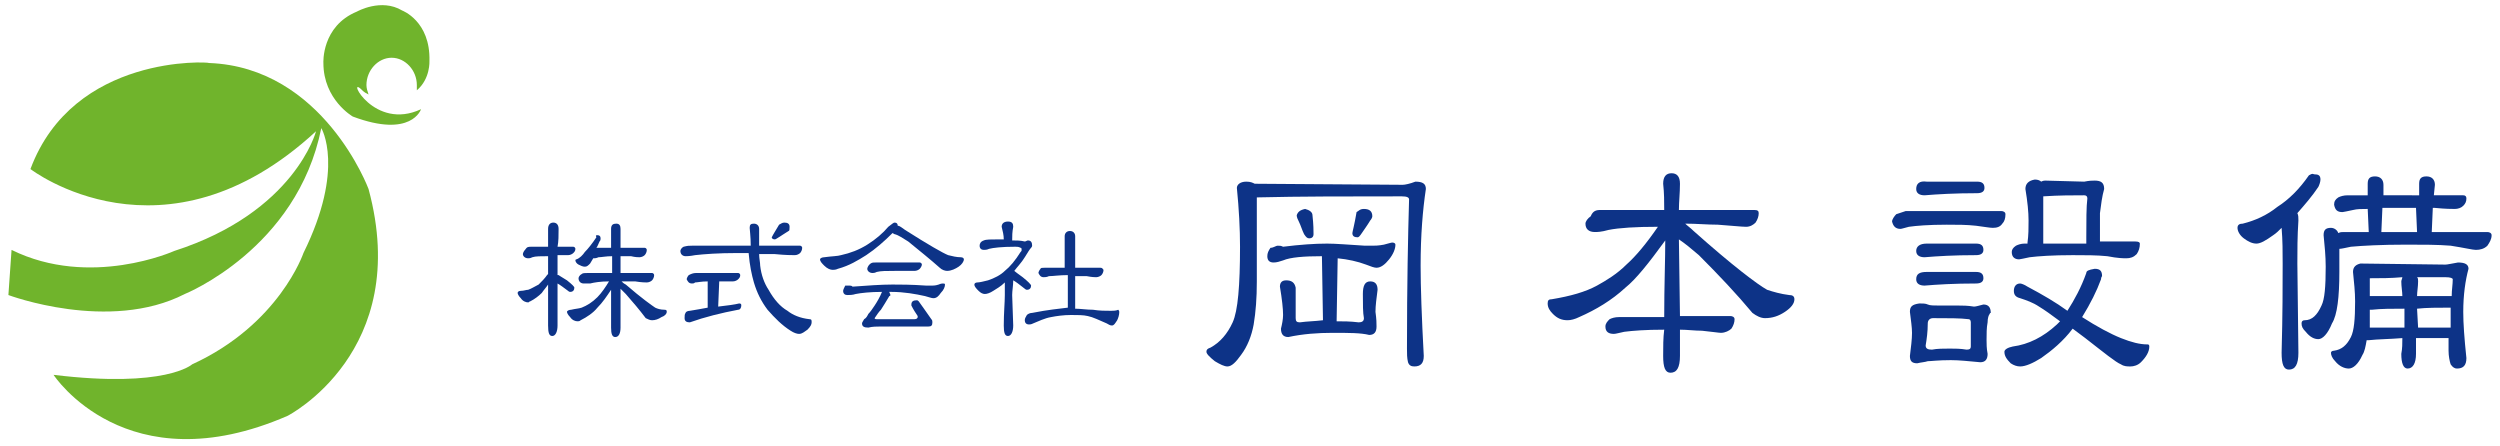
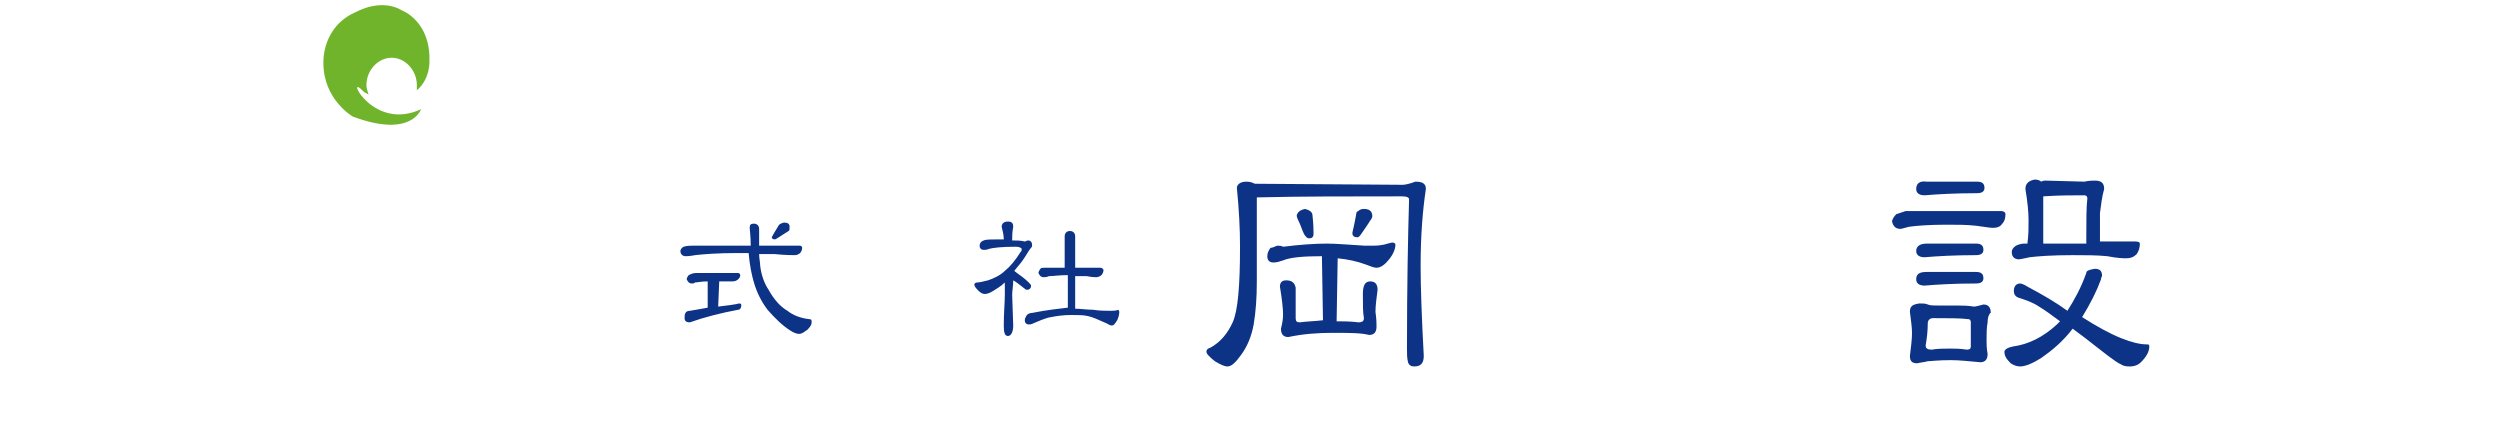
<svg xmlns="http://www.w3.org/2000/svg" version="1.1" id="レイヤー_1" x="0px" y="0px" viewBox="0 0 238.1 42.5" style="enable-background:new 0 0 238.1 42.5;" xml:space="preserve">
  <style type="text/css">
	.st0{fill:#70B42C;}
	.st1{fill:#0D3387;}
</style>
  <g>
-     <path class="st0" d="M2.9,16.1c0,0,12.7,9.8,27.2-3.6c0,0-2,7.7-13.5,11.4c0,0-8,3.6-15.5-0.1l-0.3,4.3c0,0,9.6,3.6,16.8-0.1   c0,0,10.7-4.3,13-15.8c0,0,2.3,3.8-1.7,11.9c0,0-2.3,6.8-10.6,10.6c0,0-2.5,2.3-13.2,1c0,0,6.9,10.6,22.3,3.9   c0,0,11.9-6.1,7.7-21.6c0,0-4.3-11.6-15.2-12C20,5.9,7,5.1,2.9,16.1z" />
    <path class="st0" d="M40.1,10.4c0,0-0.9,2.8-6.5,0.7c0,0-2.8-1.6-2.8-5.1c0,0-0.2-3.5,3.2-4.9c0,0,2.3-1.3,4.3-0.1   c0,0,2.7,1,2.6,4.8c0,0,0.1,1.7-1.2,2.8c0-0.1,0-0.3,0-0.5c0-1.4-1.1-2.6-2.4-2.6c-1.3,0-2.4,1.2-2.4,2.6c0,0.3,0.1,0.6,0.2,0.9   c-0.2-0.1-0.4-0.2-0.6-0.4c0,0-0.1-0.1-0.1-0.1C33,7.2,35.6,12.5,40.1,10.4z" />
  </g>
  <g>
-     <path class="st1" d="M50.6,23.5h1.6c0-0.5,0-1.1,0-1.7c0-0.4,0.2-0.6,0.5-0.6c0.3,0,0.5,0.2,0.5,0.6c0,0.6,0,1.2-0.1,1.7h1.5   c0.1,0,0.2,0.1,0.2,0.2c0,0.2-0.1,0.3-0.2,0.4c-0.1,0.1-0.3,0.2-0.5,0.2c-0.1,0-0.3,0-0.7,0c-0.1,0-0.2,0-0.3,0c0,0.2,0,0.3,0,0.5   l0,1.4c0,0,0.1,0,0.1,0c0,0,0.3,0.2,0.8,0.5c0.5,0.4,0.7,0.6,0.7,0.7c0,0.2-0.1,0.4-0.4,0.4c0,0-0.1,0-0.2-0.1   c-0.4-0.3-0.8-0.6-1-0.7l0,4c0,0.6-0.2,1-0.5,1c-0.3,0-0.4-0.3-0.4-1c0-1.5,0-2.8,0-3.9c-0.2,0.3-0.4,0.5-0.6,0.8   c-0.3,0.3-0.7,0.6-1.1,0.8c-0.1,0-0.1,0.1-0.2,0.1c-0.2,0-0.5-0.1-0.7-0.4c-0.2-0.2-0.3-0.4-0.3-0.5c0-0.1,0.1-0.2,0.3-0.2   c0.3,0,0.5-0.1,0.7-0.1c0.3-0.1,0.6-0.3,1-0.5c0.3-0.3,0.6-0.6,0.8-0.9c0,0,0.1-0.1,0.1-0.1c0-0.4,0-0.8,0-1.2c0-0.2,0-0.3,0-0.5   c-0.7,0-1.2,0-1.5,0.1c-0.2,0.1-0.3,0.1-0.4,0.1c-0.3,0-0.5-0.2-0.5-0.4c0-0.1,0.1-0.3,0.2-0.4C50.2,23.5,50.3,23.5,50.6,23.5z    M56.9,22.4c0.2,0,0.3,0.1,0.3,0.3c0,0.1,0,0.2-0.1,0.3c-0.1,0.2-0.2,0.5-0.3,0.6h1.4c0-0.6,0-1.1,0-1.8c0-0.4,0.2-0.5,0.5-0.5   c0.3,0,0.4,0.2,0.4,0.5c0,0.6,0,1.2,0,1.8h2.3c0.1,0,0.2,0.1,0.2,0.2c0,0.2-0.1,0.4-0.2,0.5c-0.1,0.1-0.3,0.2-0.5,0.2   c-0.1,0-0.4,0-0.8-0.1c-0.3,0-0.7,0-1,0c0,0.1,0,0.3,0,0.4l0,1.2h3c0.1,0,0.2,0.1,0.2,0.2c0,0.2-0.1,0.4-0.2,0.5   c-0.1,0.1-0.3,0.2-0.5,0.2c-0.1,0-0.5,0-1.1-0.1c-0.4,0-0.9,0-1.3,0c0.1,0.1,0.2,0.2,0.4,0.3c1.5,1.3,2.5,2,2.8,2.2   c0.2,0.1,0.5,0.2,0.9,0.2c0.2,0,0.2,0.1,0.2,0.2c0,0.2-0.2,0.4-0.5,0.5c-0.3,0.2-0.6,0.3-0.9,0.3c-0.2,0-0.4-0.1-0.6-0.2   c-0.6-0.8-1.2-1.5-1.9-2.3c-0.2-0.2-0.3-0.3-0.5-0.5l0,3.7c0,0.6-0.2,0.9-0.5,0.9c-0.3,0-0.4-0.3-0.4-0.9c0-1.3,0-2.5,0-3.6   c-0.4,0.6-0.8,1.2-1.3,1.7c-0.4,0.5-1,0.9-1.6,1.2c-0.1,0.1-0.2,0.1-0.3,0.1c-0.2,0-0.5-0.1-0.7-0.4c-0.2-0.2-0.3-0.4-0.3-0.5   c0-0.1,0.2-0.2,0.4-0.2c0.4-0.1,0.7-0.1,1-0.2c0.5-0.2,1-0.5,1.5-1c0.4-0.4,0.8-1,1.1-1.5c-0.8,0-1.4,0.1-1.8,0.2   C55.8,27,55.6,27,55.6,27c-0.3,0-0.5-0.2-0.5-0.5c0-0.1,0.1-0.3,0.3-0.4c0.1-0.1,0.3-0.1,0.6-0.1h2.3c0-0.4,0-0.8,0-1.2   c0-0.1,0-0.3,0-0.4c-0.6,0-1,0.1-1.3,0.1c-0.2,0.1-0.4,0.1-0.4,0.1c0,0-0.1,0-0.1,0c-0.1,0.2-0.2,0.3-0.3,0.5   c-0.2,0.2-0.3,0.3-0.5,0.3c-0.2,0-0.4-0.1-0.6-0.2c-0.2-0.1-0.3-0.3-0.3-0.4c0,0,0-0.1,0.1-0.1c0.3-0.1,0.6-0.4,0.8-0.7   c0.3-0.3,0.7-0.8,1.1-1.4C56.7,22.4,56.8,22.4,56.9,22.4z" />
    <path class="st1" d="M65.9,23.4h5.6c0-0.9-0.1-1.5-0.1-1.7c0-0.3,0.1-0.4,0.4-0.4c0.3,0,0.5,0.2,0.5,0.5v0.5c0,0.4,0,0.8,0,1.1h3.9   c0.1,0,0.2,0.1,0.2,0.2c0,0.2-0.1,0.4-0.2,0.5c-0.1,0.1-0.3,0.2-0.5,0.2c-0.3,0-0.9,0-1.9-0.1c-0.5,0-1,0-1.5,0   c0,0.4,0.1,0.8,0.1,1.1c0.1,0.9,0.4,1.7,0.8,2.3c0.5,0.9,1.1,1.6,1.8,2c0.5,0.4,1.2,0.7,2.1,0.8c0.2,0,0.2,0.1,0.2,0.3   c0,0.2-0.1,0.4-0.4,0.7c-0.3,0.2-0.5,0.4-0.8,0.4c-0.2,0-0.5-0.1-0.8-0.3c-0.8-0.5-1.5-1.2-2.2-2c-0.6-0.8-1-1.6-1.3-2.6   c-0.2-0.7-0.4-1.6-0.5-2.8c-0.3,0-0.7,0-1.1,0c-1.8,0-3.1,0.1-4,0.2c-0.5,0.1-0.8,0.1-0.9,0.1c-0.3,0-0.5-0.2-0.5-0.5   c0-0.1,0.1-0.3,0.3-0.4C65.5,23.4,65.6,23.4,65.9,23.4z M66.3,26h4c0.1,0,0.2,0.1,0.2,0.2c0,0.2-0.1,0.3-0.2,0.4   c-0.1,0.1-0.3,0.2-0.5,0.2c-0.1,0-0.3,0-0.7,0c-0.2,0-0.4,0-0.6,0l-0.1,2.4c0.9-0.1,1.6-0.2,2-0.3c0.2,0,0.2,0.1,0.2,0.2   c0,0.2-0.1,0.4-0.3,0.4c-1.6,0.3-3.2,0.7-4.6,1.2c-0.3,0-0.5-0.1-0.5-0.4c0-0.2,0-0.4,0.1-0.5c0-0.1,0.2-0.2,0.4-0.2   c0.6-0.1,1.2-0.2,1.7-0.3l0-2.5c-0.6,0-1,0.1-1.2,0.1C66.1,27,66,27,65.9,27c-0.3,0-0.4-0.2-0.5-0.4c0-0.1,0.1-0.3,0.2-0.4   C65.8,26.1,66,26,66.3,26z M74.7,21.2c0.3,0,0.5,0.1,0.5,0.4c0,0.2,0,0.4-0.1,0.4c-0.8,0.5-1.2,0.8-1.3,0.8c-0.2,0-0.3-0.1-0.3-0.2   c0,0,0.2-0.4,0.7-1.2C74.4,21.3,74.5,21.2,74.7,21.2z" />
-     <path class="st1" d="M85.2,21.2c0.2,0,0.3,0.1,0.3,0.3c0.2,0,0.4,0.2,0.7,0.4c2.2,1.4,3.6,2.2,4.1,2.4c0.4,0.1,0.8,0.2,1.2,0.2   c0.2,0,0.3,0.1,0.3,0.2c0,0.2-0.2,0.5-0.5,0.7c-0.3,0.2-0.7,0.4-1.1,0.4c-0.2,0-0.5-0.1-0.7-0.3c-0.9-0.8-1.9-1.6-3-2.5   c-0.5-0.3-0.9-0.6-1.3-0.7c-0.1,0-0.1-0.1-0.2-0.1c-0.8,0.8-1.6,1.5-2.5,2.1c-0.8,0.5-1.6,1-2.7,1.3c-0.2,0.1-0.4,0.1-0.5,0.1   c-0.2,0-0.5-0.1-0.8-0.4c-0.2-0.2-0.4-0.4-0.4-0.6c0-0.1,0.2-0.2,0.4-0.2c0.7-0.1,1.3-0.1,1.6-0.2c0.9-0.2,1.7-0.5,2.5-1   c0.8-0.5,1.5-1.1,2-1.7C85,21.3,85.1,21.2,85.2,21.2z M83.4,25h4.2c0.1,0,0.2,0.1,0.2,0.2c0,0.1-0.1,0.3-0.2,0.4   c-0.1,0.1-0.3,0.2-0.5,0.2c-0.1,0-0.3,0-0.7,0c-0.4,0-0.8,0-1.2,0c-0.8,0-1.3,0-1.7,0.1c-0.2,0.1-0.3,0.1-0.4,0.1   c-0.3,0-0.5-0.2-0.5-0.4c0-0.1,0.1-0.3,0.2-0.4C83,25,83.1,25,83.4,25z M80.9,27.2c0.1,0,0.2,0,0.3,0.1c1.4-0.1,2.7-0.2,3.8-0.2   c0.7,0,1.8,0,3.2,0.1c0.2,0,0.5,0,0.6,0c0.1,0,0.3,0,0.6-0.1c0.2-0.1,0.4-0.1,0.4-0.1c0.1,0,0.2,0,0.2,0.1c0,0.2-0.1,0.5-0.4,0.8   c-0.2,0.3-0.4,0.5-0.7,0.5c-0.2,0-0.4-0.1-0.8-0.2c-0.9-0.2-2-0.4-3.2-0.4c-0.1,0-0.1,0-0.2,0c0,0.1,0.1,0.2,0.1,0.3   c0,0,0,0.1-0.1,0.1c-0.3,0.5-0.6,1-0.8,1.3c-0.2,0.2-0.4,0.5-0.6,0.8c0,0.1,0.1,0.1,0.3,0.1h3.5c0.2,0,0.3-0.1,0.3-0.2   c0,0,0,0,0-0.1c-0.2-0.3-0.4-0.6-0.6-1c0,0,0-0.1,0-0.1c0-0.3,0.2-0.4,0.5-0.4c0.1,0,0.1,0,0.2,0.1c0.3,0.4,0.7,1,1.2,1.7   c0.1,0.1,0.1,0.2,0.1,0.3c0,0.3-0.1,0.4-0.4,0.4h-4.6c-0.3,0-0.7,0-1.1,0.1c-0.4,0-0.6-0.1-0.6-0.4c0-0.1,0.1-0.2,0.2-0.4   c0.2-0.1,0.3-0.3,0.4-0.5c0.2-0.2,0.4-0.5,0.6-0.8c0.2-0.3,0.5-0.8,0.7-1.3c0,0,0,0,0,0c-1.1,0-2,0.1-2.5,0.2   c-0.3,0.1-0.6,0.1-0.8,0.1c-0.2,0-0.4-0.1-0.4-0.4c0-0.1,0.1-0.3,0.2-0.5C80.6,27.2,80.7,27.2,80.9,27.2z" />
    <path class="st1" d="M96,21.1c0.4,0,0.5,0.2,0.5,0.5c-0.1,0.5-0.1,0.9-0.1,1.3c0.4,0,0.8,0,1.2,0.1c0.1,0,0.2-0.1,0.3-0.1   c0.3,0,0.4,0.2,0.4,0.5c0,0,0,0.1-0.1,0.2c-0.1,0.1-0.3,0.4-0.6,0.9c-0.3,0.5-0.7,0.9-1,1.3c0.1,0.1,0.4,0.3,0.8,0.6   c0.5,0.4,0.8,0.7,0.8,0.8c0,0.2-0.1,0.4-0.4,0.4c0,0-0.1,0-0.2-0.1c-0.5-0.4-0.9-0.7-1.1-0.8c0,0.5-0.1,1-0.1,1.4l0.1,2.9   c0,0.6-0.2,1-0.5,1c-0.3,0-0.4-0.3-0.4-1c0-1.2,0.1-2.2,0.1-2.9c0-0.4,0-0.8,0-1.2c-0.4,0.4-0.8,0.6-1.1,0.8   c-0.3,0.2-0.6,0.3-0.8,0.3c-0.2,0-0.4-0.1-0.6-0.3c-0.2-0.2-0.4-0.4-0.4-0.6c0-0.1,0.1-0.2,0.3-0.2c0.2,0,0.6-0.1,1-0.2   c0.6-0.2,1.2-0.5,1.6-0.9c0.5-0.4,1-1,1.5-1.8c0.1-0.1,0.1-0.1,0.1-0.2c0-0.1,0-0.2-0.1-0.2c-0.2-0.1-0.3-0.1-0.5-0.1   c-1.3,0-2.1,0.1-2.5,0.2c-0.2,0.1-0.4,0.1-0.5,0.1c-0.2,0-0.4-0.1-0.4-0.4c0-0.2,0.1-0.4,0.4-0.5c0.2-0.1,0.7-0.1,1.4-0.1   c0.2,0,0.3,0,0.5,0c0-0.4-0.1-0.8-0.2-1.2C95.4,21.3,95.6,21.1,96,21.1z M99.5,25.5h1.9l0-3c0-0.3,0.2-0.5,0.5-0.5   c0.3,0,0.5,0.2,0.5,0.5l0,3h2.4c0.2,0,0.2,0.1,0.3,0.2c0,0.2-0.1,0.4-0.2,0.5c-0.1,0.1-0.3,0.2-0.5,0.2c-0.1,0-0.4,0-0.9-0.1   c-0.3,0-0.7,0-1.1,0l0,3.1c0.5,0,1.1,0.1,1.7,0.1c0.6,0.1,1.2,0.1,1.7,0.1c0.2,0,0.5,0,0.7-0.1c0,0,0.1,0.1,0.1,0.2   c0,0.3-0.1,0.6-0.2,0.8c-0.2,0.3-0.3,0.5-0.5,0.5c-0.2,0-0.3-0.1-0.5-0.2c-0.7-0.3-1.3-0.6-1.8-0.7c-0.4-0.1-1-0.1-1.6-0.1   c-0.7,0-1.4,0.1-1.9,0.2c-0.6,0.1-1.2,0.4-1.7,0.6c-0.2,0.1-0.3,0.1-0.4,0.1c-0.3,0-0.4-0.2-0.4-0.4c0-0.2,0.1-0.3,0.2-0.5   c0.1-0.1,0.3-0.2,0.5-0.2c1.5-0.3,2.6-0.4,3.4-0.5l0-3.1c-0.8,0-1.4,0.1-1.8,0.1c-0.2,0.1-0.4,0.1-0.5,0.1c-0.3,0-0.4-0.2-0.5-0.4   c0-0.1,0.1-0.3,0.2-0.4C99.1,25.5,99.3,25.5,99.5,25.5z" />
    <path class="st1" d="M118.7,17.3c0.4,0,0.6,0.1,0.8,0.2l14.1,0.1c0.2,0,0.7-0.1,1.2-0.3c0.7,0,1,0.2,1,0.7c-0.3,2-0.5,4.4-0.5,7.3   c0,2,0.1,4.9,0.3,8.6c0,0.7-0.3,1-0.9,1c-0.3,0-0.5-0.1-0.6-0.4c-0.1-0.4-0.1-0.8-0.1-1.3c0-6.1,0.1-10.8,0.2-14.2   c0-0.2-0.2-0.3-0.7-0.3c-5.1,0-9.7,0-13.8,0.1v8c0,1.6-0.1,2.9-0.3,4.1c-0.2,1.1-0.6,2.1-1.2,2.9c-0.5,0.7-0.9,1.1-1.3,1.1   c-0.3,0-0.7-0.2-1.2-0.5c-0.5-0.4-0.8-0.7-0.8-0.9c0-0.2,0.1-0.3,0.4-0.4c0.9-0.5,1.6-1.3,2.1-2.4c0.5-1.1,0.7-3.5,0.7-7.2   c0-1.7-0.1-3.6-0.3-5.6C117.8,17.6,118.1,17.3,118.7,17.3z M124.3,19.9c0.4,0.1,0.7,0.3,0.7,0.6c0.1,0.9,0.1,1.5,0.1,1.8   c0,0.3-0.2,0.4-0.4,0.4c-0.2,0-0.3-0.1-0.5-0.4c-0.2-0.4-0.3-0.8-0.5-1.2c-0.1-0.2-0.2-0.4-0.2-0.6C123.6,20.2,123.8,20,124.3,19.9   z M129.9,19.9c0.5,0,0.8,0.2,0.8,0.7c0,0.1-0.1,0.3-0.2,0.4c-0.3,0.5-0.6,0.9-0.8,1.2c-0.2,0.3-0.3,0.4-0.4,0.4   c-0.3,0-0.5-0.1-0.5-0.4c0-0.1,0.2-0.8,0.4-2C129.4,20.1,129.5,19.9,129.9,19.9z M121.7,23.4c0.2,0,0.3,0,0.5,0.1   c1.6-0.2,3-0.3,4.2-0.3c0.8,0,2,0.1,3.6,0.2c0.3,0,0.5,0,0.7,0c0.2,0,0.6,0,1.1-0.1c0.4-0.1,0.7-0.2,0.8-0.2c0.2,0,0.3,0.1,0.3,0.2   c0,0.4-0.2,0.9-0.6,1.4c-0.4,0.5-0.8,0.8-1.2,0.8c-0.2,0-0.5-0.1-1-0.3c-0.8-0.3-1.7-0.5-2.7-0.6l-0.1,6c0.6,0,1.3,0,2.1,0.1   c0.3,0,0.5-0.1,0.5-0.4c-0.1-0.5-0.1-1.3-0.1-2.3c0-0.8,0.2-1.2,0.7-1.2c0.5,0,0.7,0.3,0.7,0.8c-0.1,0.8-0.2,1.5-0.2,2.1   c0.1,0.7,0.1,1.1,0.1,1.4c0,0.5-0.2,0.8-0.7,0.8c-0.8-0.2-1.9-0.2-3.5-0.2c-1.4,0-2.8,0.1-4.2,0.4c-0.5,0-0.7-0.3-0.7-0.8   c0.1-0.4,0.2-0.9,0.2-1.3c0-0.6-0.1-1.5-0.3-2.7c0-0.4,0.2-0.6,0.6-0.6c0.5,0,0.8,0.2,0.9,0.7v2.9c0,0.3,0.1,0.4,0.4,0.4   c0.7-0.1,1.4-0.1,2.2-0.2l-0.1-6.1c-1.7,0-3,0.1-3.7,0.4c-0.3,0.1-0.6,0.2-0.9,0.2c-0.4,0-0.6-0.2-0.6-0.6c0-0.3,0.1-0.5,0.3-0.8   C121.3,23.6,121.5,23.4,121.7,23.4z" />
-     <path class="st1" d="M152.4,20h6.1c0-0.8,0-1.6-0.1-2.5c0-0.7,0.3-1,0.8-1c0.5,0,0.8,0.3,0.8,1c0,0.9-0.1,1.7-0.1,2.5h7.2   c0.3,0,0.4,0.1,0.4,0.3c0,0.3-0.1,0.6-0.3,0.9c-0.2,0.2-0.5,0.4-0.9,0.4c-0.4,0-1.3-0.1-2.7-0.2c-1,0-2-0.1-3.1-0.1   c0.2,0.2,0.5,0.4,0.8,0.7c3.7,3.3,6.1,5.1,7,5.6c0.6,0.2,1.3,0.4,2.1,0.5c0.3,0,0.5,0.1,0.5,0.4c0,0.4-0.3,0.8-0.9,1.2   c-0.6,0.4-1.2,0.6-1.9,0.6c-0.4,0-0.8-0.2-1.2-0.5c-1.5-1.8-3.2-3.6-5.1-5.5c-0.7-0.6-1.3-1.1-1.9-1.5v0l0.1,7.3h4.8   c0.2,0,0.4,0.1,0.4,0.3c0,0.3-0.1,0.6-0.3,0.9c-0.2,0.2-0.6,0.4-1,0.4c-0.2,0-0.8-0.1-1.8-0.2c-0.7,0-1.4-0.1-2.1-0.1l0,2.5   c0,1.1-0.3,1.6-0.9,1.6c-0.5,0-0.7-0.5-0.7-1.6c0-0.9,0-1.7,0.1-2.5c-1.8,0-3,0.1-3.8,0.2c-0.5,0.1-0.8,0.2-1,0.2   c-0.5,0-0.8-0.2-0.8-0.7c0-0.3,0.2-0.5,0.4-0.7c0.2-0.1,0.5-0.2,0.9-0.2h4.3c0-3,0.1-5.4,0.1-7.3v0c-1.6,2.2-2.8,3.7-3.8,4.5   c-1.3,1.2-2.8,2.1-4.4,2.8c-0.4,0.2-0.8,0.3-1.1,0.3c-0.6,0-1-0.2-1.4-0.6c-0.3-0.3-0.5-0.6-0.5-1c0-0.3,0.1-0.4,0.4-0.4   c1.8-0.3,3.2-0.7,4.3-1.3c0.9-0.5,1.9-1.1,2.8-2c0.9-0.8,1.9-2,3-3.6c-2.1,0-3.7,0.1-4.7,0.3c-0.7,0.2-1.1,0.2-1.3,0.2   c-0.6,0-0.9-0.3-0.9-0.8c0-0.2,0.2-0.5,0.5-0.7C151.7,20.1,152,20,152.4,20z" />
    <path class="st1" d="M184,33.3c-0.4,0-0.6-0.1-0.6-0.4c0.1-0.6,0.2-1.3,0.2-2.1c0-0.3,0.2-0.5,0.5-0.5c1.5,0,2.6,0,3.4,0.1   c0.1,0,0.2,0.1,0.2,0.3V33c0,0.2-0.1,0.3-0.4,0.3c-0.6-0.1-1.1-0.1-1.6-0.1C185.1,33.2,184.5,33.2,184,33.3z M182.5,18   c0,0.4,0.3,0.6,0.8,0.6c1.2-0.1,2.9-0.2,5-0.2c0.5,0,0.7-0.2,0.7-0.5c0-0.4-0.2-0.6-0.7-0.6h-4.8C182.8,17.2,182.5,17.5,182.5,18z    M180.6,20.4c-0.2,0.2-0.4,0.5-0.4,0.7c0.1,0.4,0.3,0.7,0.8,0.7c0.1,0,0.4-0.1,0.8-0.2c0.7-0.1,1.9-0.2,3.6-0.2c1,0,1.9,0,2.8,0.1   c0.8,0.1,1.3,0.2,1.6,0.2c0.4,0,0.7-0.1,0.9-0.4c0.2-0.2,0.3-0.5,0.3-0.9c0-0.2-0.2-0.3-0.4-0.3h-9.1   C181.2,20.2,180.9,20.3,180.6,20.4z M182.5,23.9c0,0.4,0.3,0.6,0.8,0.6c1.2-0.1,2.8-0.2,4.9-0.2c0.5,0,0.7-0.2,0.7-0.5   c0-0.4-0.2-0.6-0.7-0.6h-4.7C182.8,23.2,182.5,23.5,182.5,23.9z M182.5,26.6c0,0.4,0.3,0.6,0.8,0.6c1.2-0.1,2.8-0.2,4.9-0.2   c0.5,0,0.7-0.2,0.7-0.5c0-0.4-0.2-0.6-0.7-0.6h-4.7C182.8,25.9,182.5,26.1,182.5,26.6z M181.9,29.7c0.1,0.8,0.2,1.5,0.2,2   c0,0.6-0.1,1.4-0.2,2.2c0,0.5,0.2,0.7,0.7,0.7c0.4-0.1,0.7-0.1,1-0.2c0.3,0,1-0.1,2.2-0.1c0.8,0,1.7,0.1,2.8,0.2   c0.5,0,0.7-0.3,0.7-0.8c-0.1-0.5-0.1-1-0.1-1.3c0-0.6,0-1.2,0.1-1.7c0-0.4,0.1-0.7,0.2-0.8c0-0.1,0.1-0.1,0.1-0.1   c0-0.5-0.2-0.8-0.7-0.8c-0.4,0.1-0.7,0.2-0.9,0.2c-0.6-0.1-1.1-0.1-1.5-0.1h-1.8c-0.5,0-0.9,0-1.1-0.1c-0.2-0.1-0.5-0.1-0.8-0.1   C182.1,29,181.9,29.2,181.9,29.7z M192.9,18c0.2,1.2,0.3,2.2,0.3,3c0,0.7,0,1.4-0.1,2.1c0,0.1,0,0.1,0,0.1h-0.3   c-0.3,0-0.6,0.1-0.8,0.2c-0.3,0.2-0.4,0.4-0.4,0.6c0,0.5,0.3,0.7,0.7,0.7c0.1,0,0.5-0.1,1-0.2c0.8-0.1,2.2-0.2,4.1-0.2   c1.2,0,2.3,0,3.3,0.1c1,0.2,1.6,0.2,1.8,0.2c0.4,0,0.7-0.1,1-0.4c0.2-0.3,0.3-0.6,0.3-1c0-0.1-0.1-0.2-0.4-0.2H200c0,0,0-0.1,0-0.1   c0-1.3,0-2.2,0-2.6c0.1-0.8,0.2-1.6,0.4-2.3c0-0.6-0.3-0.8-0.9-0.8c-0.2,0-0.5,0-1,0.1l-3.7-0.1c-0.1,0-0.2,0-0.4,0.1   c-0.1-0.1-0.3-0.2-0.6-0.2C193.2,17.2,192.9,17.5,192.9,18z M194.6,22.2c0-1.6,0-2.8,0-3.5c1.5-0.1,2.8-0.1,3.9-0.1   c0.2,0,0.3,0.1,0.3,0.3c-0.1,0.8-0.1,2.1-0.1,3.7c0,0.2,0,0.4,0,0.6h-4.1C194.6,22.9,194.6,22.6,194.6,22.2z M198.7,26   c-0.5,1.4-1.1,2.5-1.8,3.6c-1.1-0.8-2.3-1.5-3.8-2.3c-0.3-0.2-0.6-0.3-0.7-0.3c-0.4,0-0.6,0.3-0.6,0.7c0,0.4,0.2,0.6,0.6,0.7   c0.6,0.2,1.2,0.4,1.8,0.8c0.5,0.3,1.2,0.8,2,1.4c-0.1,0.1-0.2,0.2-0.3,0.3c-1.3,1.2-2.7,1.9-4.2,2.1c-0.5,0.1-0.8,0.3-0.8,0.5   c0,0.4,0.2,0.7,0.6,1.1c0.3,0.2,0.6,0.3,0.9,0.3c0.5,0,1.2-0.3,2-0.8c1-0.7,2.1-1.6,3-2.8c0.4,0.3,0.8,0.6,1.2,0.9   c1.8,1.4,2.9,2.3,3.4,2.5c0.3,0.2,0.6,0.2,0.9,0.2c0.3,0,0.7-0.1,1-0.4c0.5-0.5,0.8-1,0.8-1.5c0-0.2-0.1-0.2-0.2-0.2   c-0.7,0-1.5-0.2-2.5-0.6c-1-0.4-2.3-1.1-3.7-2c0.8-1.3,1.4-2.5,1.8-3.6c0-0.2,0.1-0.3,0.1-0.3c0-0.5-0.2-0.7-0.7-0.7   C198.9,25.7,198.7,25.8,198.7,26z" />
-     <path class="st1" d="M226.9,19.8c0.4,0,0.9,0,1.4,0c0.6,0,1.2,0,1.8,0l0.1,2.3h-3.4L226.9,19.8z M219.9,16.7c-0.9,1.3-1.9,2.3-3,3   c-1,0.8-2.1,1.3-3.3,1.6c-0.3,0-0.5,0.1-0.5,0.4c0,0.3,0.2,0.7,0.6,1c0.4,0.3,0.8,0.5,1.2,0.5c0.4,0,0.9-0.3,1.6-0.8   c0.3-0.2,0.5-0.4,0.8-0.7c0.1,1.2,0.1,2.3,0.1,3.4c0,2,0,4.9-0.1,8.5c0,1.1,0.2,1.6,0.7,1.6c0.6,0,0.9-0.5,0.9-1.6l-0.1-8.5   c0-1.2,0-2.6,0.1-4.1c0-0.3,0-0.5-0.1-0.7c0.7-0.8,1.4-1.6,2-2.5c0.1-0.2,0.2-0.5,0.2-0.7c0-0.4-0.2-0.5-0.6-0.5   C220.2,16.5,220.1,16.6,219.9,16.7z M222.7,18.8c-0.3,0.2-0.4,0.4-0.4,0.7c0.1,0.5,0.3,0.7,0.8,0.7c0.1,0,0.5-0.1,1-0.2   c0.4-0.1,0.8-0.1,1.4-0.1l0.1,2.2h-2.4c-0.2,0-0.3,0-0.5,0.1c-0.1-0.3-0.4-0.5-0.7-0.5c-0.5,0-0.7,0.2-0.7,0.7c0.1,1,0.2,2,0.2,3   c0,1.9-0.1,3.1-0.4,3.7c-0.4,0.9-0.9,1.4-1.6,1.4c-0.2,0-0.3,0.1-0.3,0.3c0,0.3,0.1,0.5,0.4,0.8c0.4,0.5,0.8,0.7,1.2,0.7   c0.4,0,0.9-0.5,1.3-1.5c0.5-0.8,0.7-2.5,0.7-4.9c0-0.5,0-1.3,0-2.2c0.2,0,0.6-0.1,1.1-0.2c1.1-0.1,2.9-0.2,5.3-0.2   c1.5,0,3,0,4.2,0.1c1.3,0.2,2.1,0.4,2.4,0.4c0.4,0,0.8-0.1,1.1-0.4c0.2-0.3,0.4-0.6,0.4-1c0-0.2-0.2-0.3-0.4-0.3h-5.3l0.1-2.3   c0.1,0,0.1,0,0.2,0c1,0.1,1.6,0.1,1.9,0.1c0.3,0,0.6-0.1,0.8-0.3c0.2-0.2,0.3-0.4,0.3-0.7c0-0.2-0.1-0.3-0.3-0.3h-2.8l0.1-1   c0-0.5-0.3-0.8-0.8-0.8c-0.5,0-0.7,0.2-0.7,0.7l0,1.1H227l0-1c0-0.5-0.3-0.8-0.8-0.8c-0.5,0-0.7,0.2-0.7,0.7l0,1.1h-1.9   C223.2,18.6,222.9,18.7,222.7,18.8z M224.1,25.9c0.1,1,0.2,1.9,0.2,2.8c0,1.7-0.1,2.8-0.4,3.4c-0.4,0.8-0.9,1.2-1.6,1.3   c-0.2,0-0.3,0.1-0.3,0.2c0,0.2,0.1,0.5,0.4,0.8c0.4,0.5,0.9,0.7,1.3,0.7c0.4,0,0.9-0.4,1.3-1.3c0.2-0.3,0.3-0.8,0.4-1.4   c0.1,0,0.1,0,0.2,0c0.9-0.1,2-0.1,3.2-0.2c0,0.5,0,1-0.1,1.5c0,0.9,0.2,1.4,0.6,1.4c0.5,0,0.8-0.5,0.8-1.4l0-1.5c0.9,0,2,0,3.1,0   c0,0.4,0,0.8,0,1.2c0,0.5,0.1,1,0.2,1.3c0.2,0.3,0.4,0.4,0.6,0.4c0.6,0,0.9-0.3,0.9-1c-0.2-1.9-0.3-3.3-0.3-4.4   c0-1.6,0.2-3,0.5-4.1c0-0.4-0.3-0.6-1-0.6c-0.6,0.1-1,0.2-1.2,0.2l-8-0.1c0,0-0.1,0-0.1,0C224.4,25.2,224.1,25.4,224.1,25.9z    M225.7,29.5c0,0,0.1,0,0.2,0c0.9-0.1,1.9-0.1,3.1-0.1c0,0.5,0,1.1,0,1.8h-3.2c0,0-0.1,0-0.1,0C225.7,30.7,225.7,30.1,225.7,29.5z    M233.4,29.3L233.4,29.3c0,0.6,0,1.2,0,1.9c0,0-0.1,0-0.1,0h-3l-0.1-1.8C231.1,29.3,232.2,29.3,233.4,29.3z M225.7,26.5   c1,0,2,0,3.1-0.1c0,0.1-0.1,0.3-0.1,0.4c0,0.5,0.1,1,0.1,1.4H226c-0.1,0-0.2,0-0.3,0C225.7,27.8,225.7,27.2,225.7,26.5z    M232.9,26.4c0.5,0,0.7,0.1,0.7,0.2c0,0.5-0.1,1-0.1,1.6c-0.1,0-0.1,0-0.2,0h-3.1c0-0.4,0.1-0.9,0.1-1.4c0-0.2,0-0.3-0.1-0.4   C231.1,26.4,232,26.4,232.9,26.4z" />
  </g>
</svg>